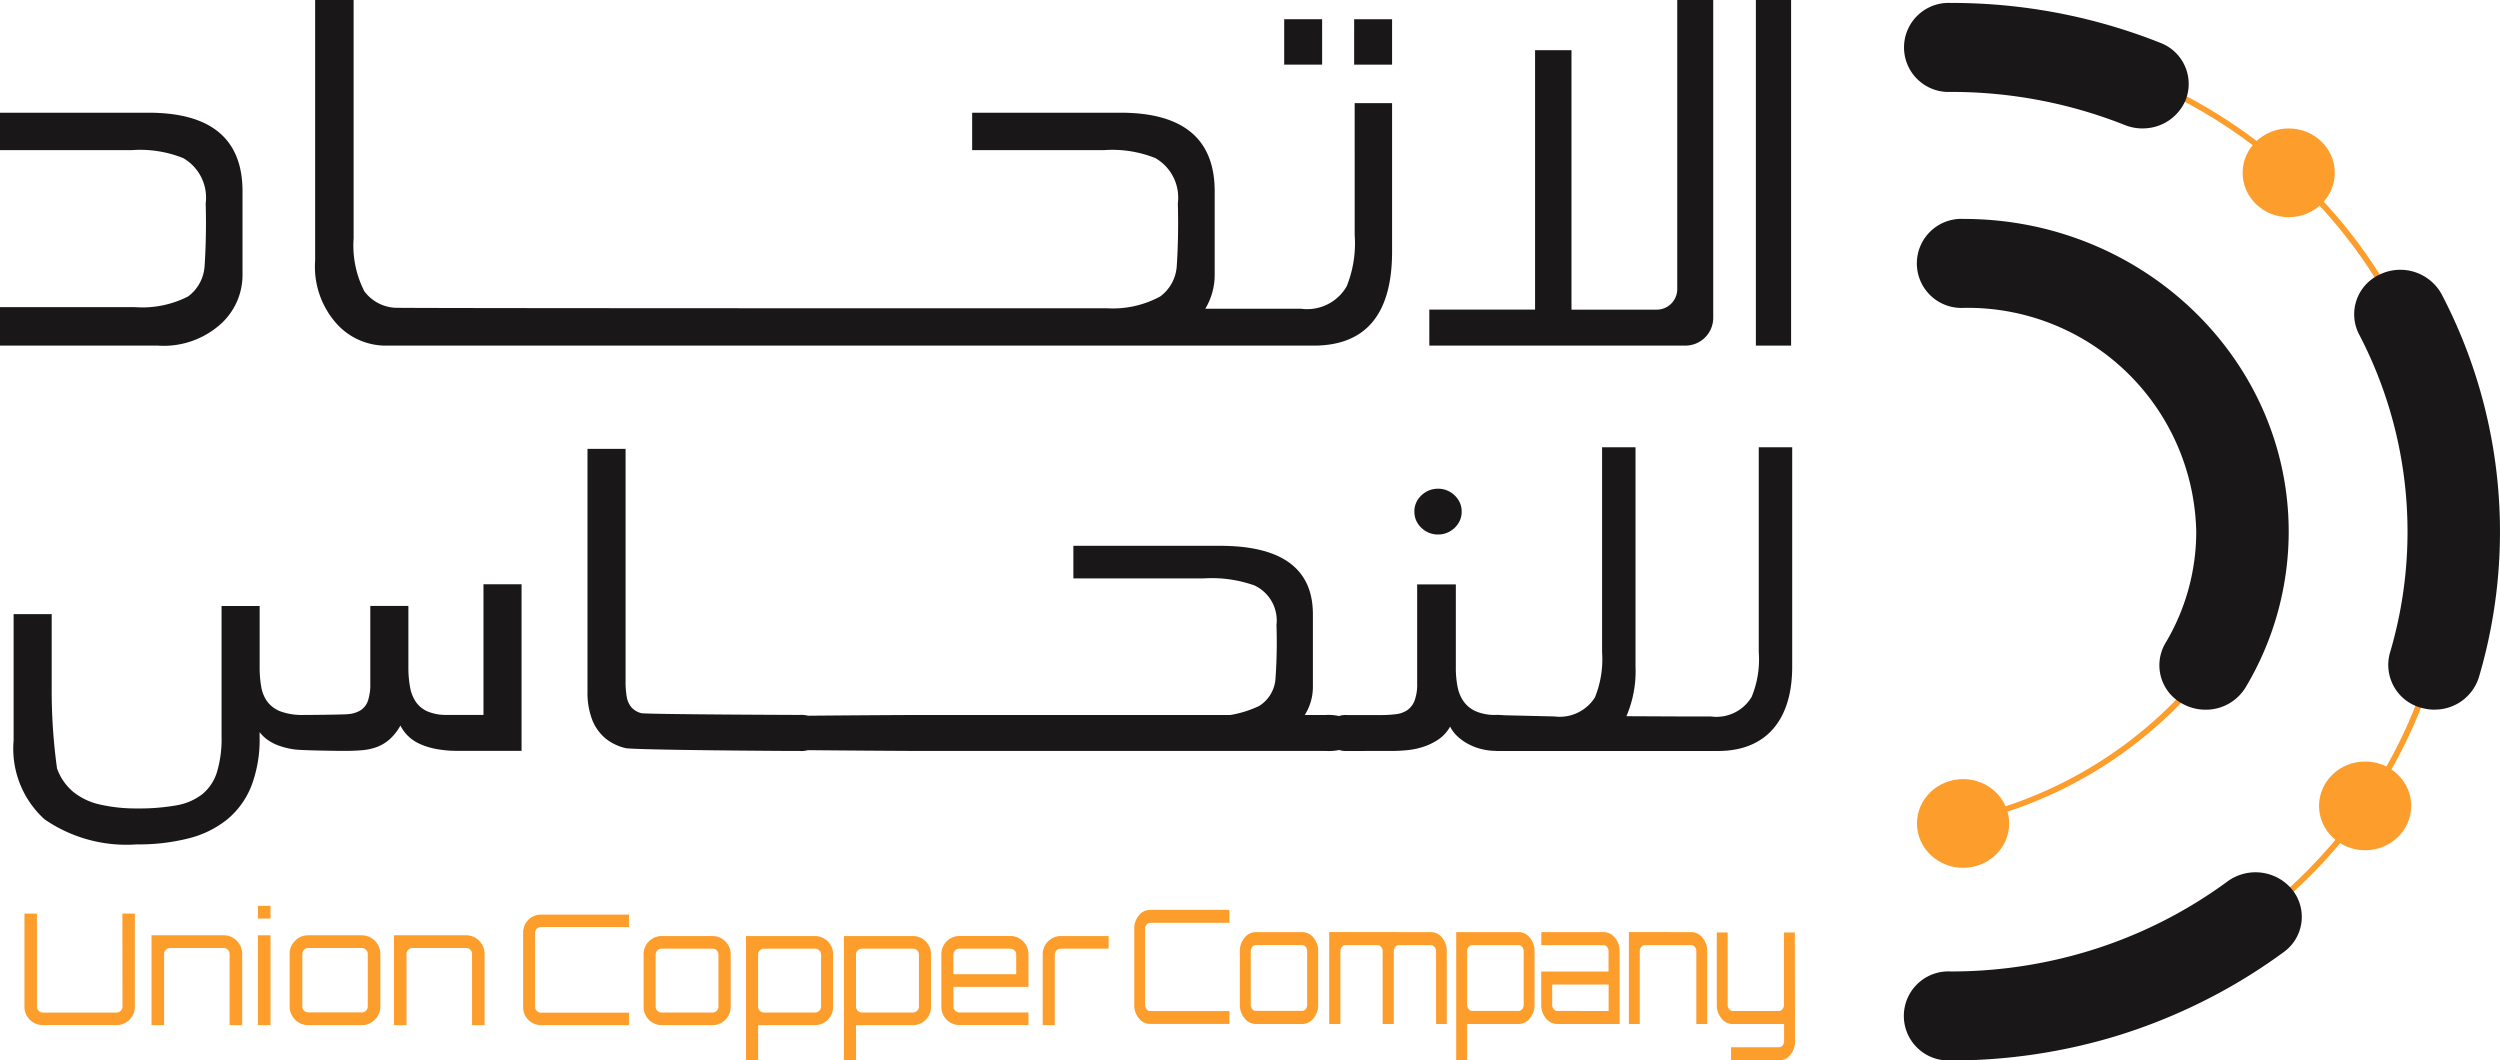
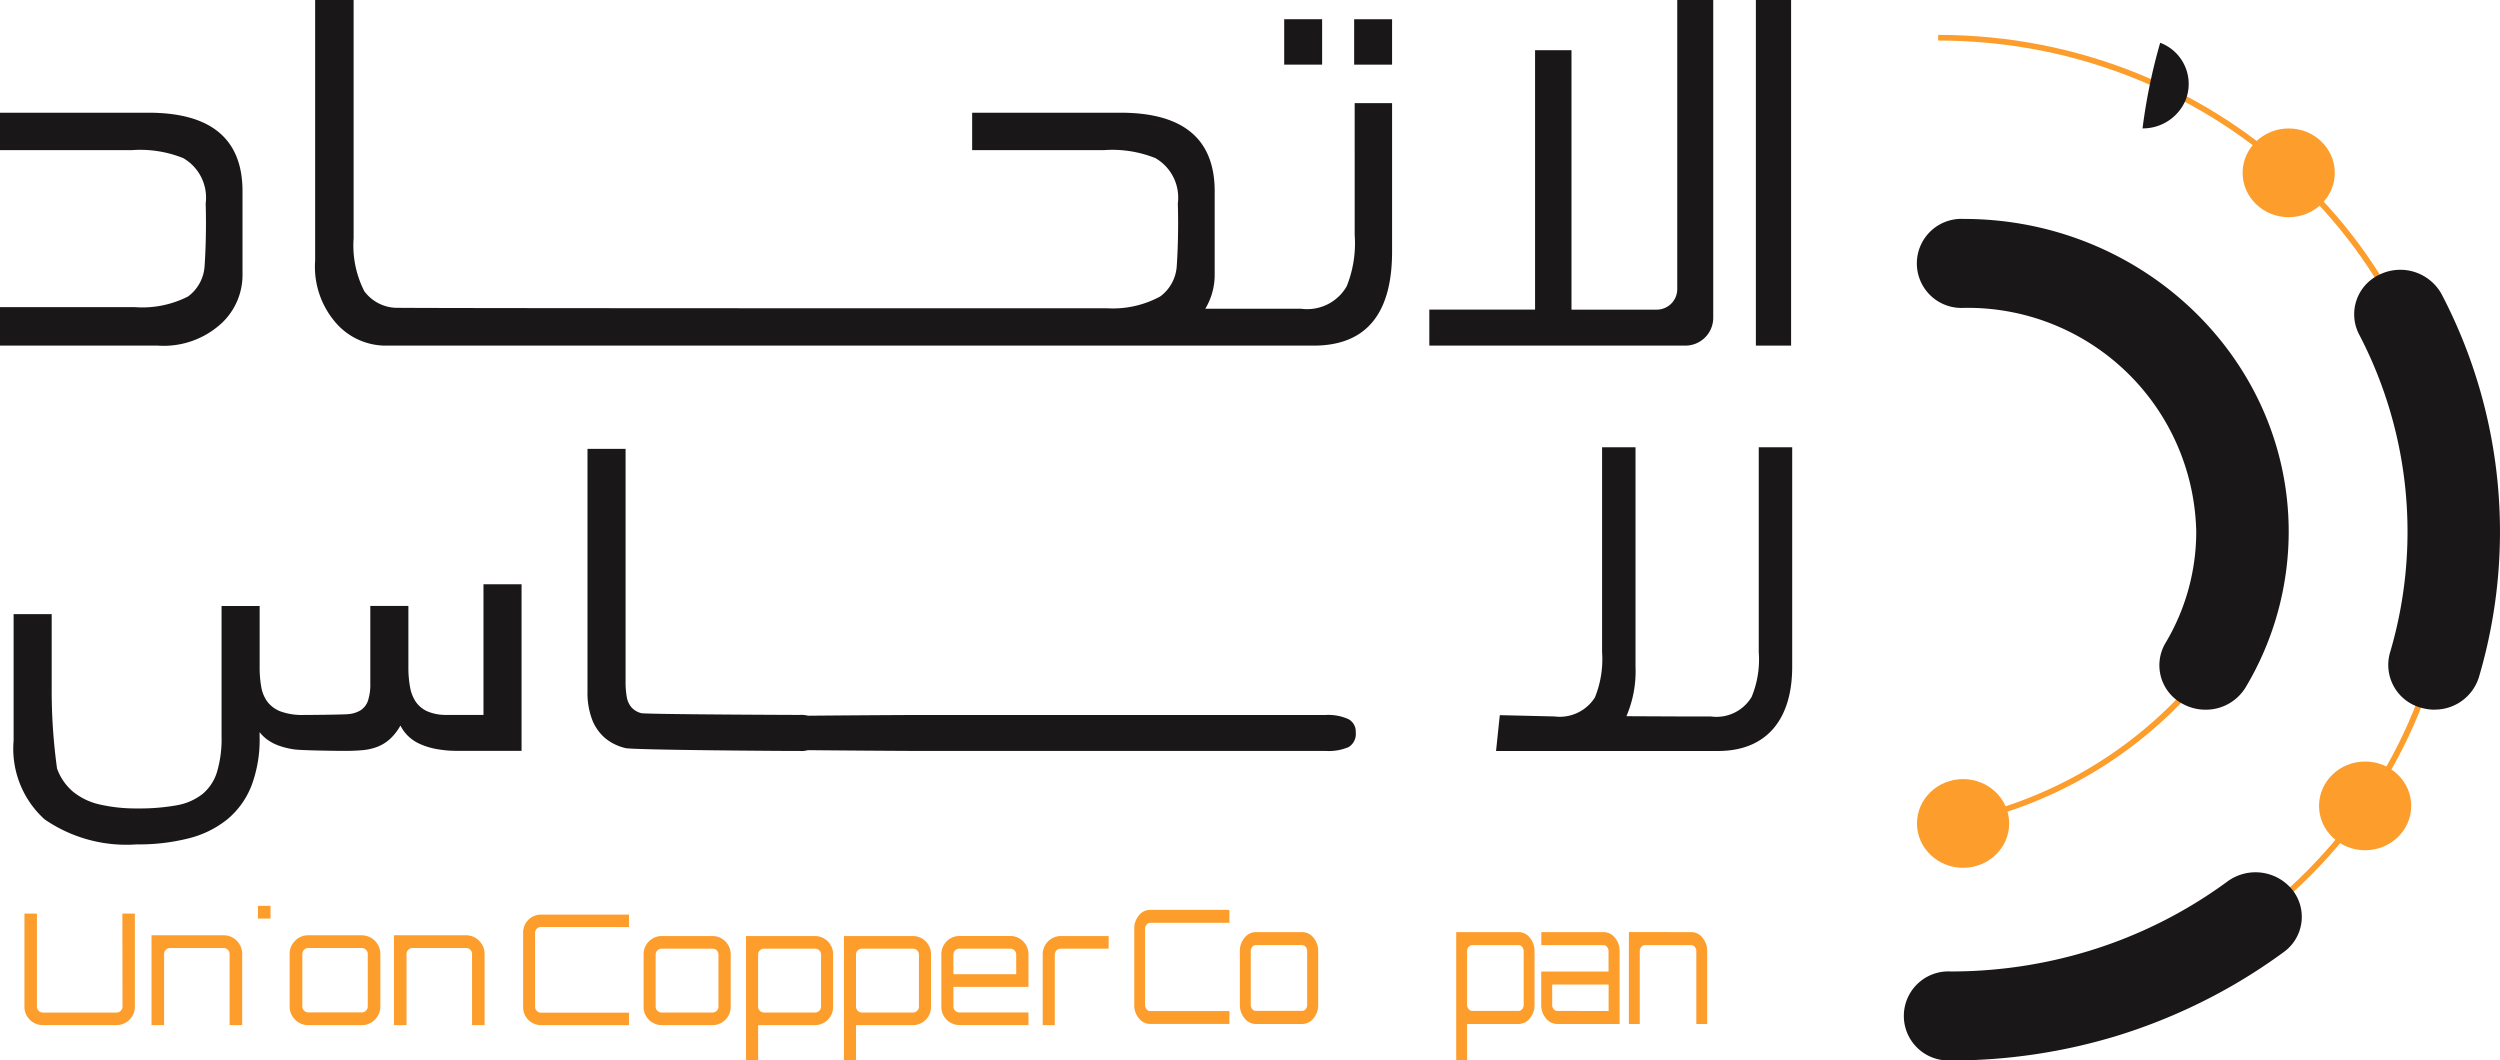
<svg xmlns="http://www.w3.org/2000/svg" width="140.333" height="59.525" viewBox="0 0 140.333 59.525">
  <defs>
    <style>.a{fill:#fc9d2c;}.b{fill:#1a1718;}</style>
  </defs>
  <g transform="translate(-39.993 -41.919)">
    <g transform="translate(41.369 92.768)">
      <g transform="translate(62.294 0.228)">
        <path class="a" d="M293.563,241.772h-4.448a.26.26,0,0,0-.2.1.369.369,0,0,0-.087.244v4.27a.366.366,0,0,0,.087.244.259.259,0,0,0,.2.1h4.448v.72h-4.448a.794.794,0,0,1-.632-.312,1.134,1.134,0,0,1-.261-.755v-4.27a1.136,1.136,0,0,1,.261-.755.8.8,0,0,1,.632-.311h4.448Z" transform="translate(-288.222 -241.051)" />
        <path class="a" d="M314.821,246.635h-2.588a.261.261,0,0,0-.205.1.372.372,0,0,0-.085.245v3.005a.369.369,0,0,0,.085.244.261.261,0,0,0,.205.1h2.588a.261.261,0,0,0,.205-.1.367.367,0,0,0,.085-.244v-3.005a.37.37,0,0,0-.085-.245.26.26,0,0,0-.205-.1m-2.588-.729h2.588a.812.812,0,0,1,.644.315,1.149,1.149,0,0,1,.264.761v3.005a1.145,1.145,0,0,1-.264.759.809.809,0,0,1-.644.317h-2.588a.8.8,0,0,1-.636-.317,1.141,1.141,0,0,1-.264-.759v-3.005a1.145,1.145,0,0,1,.264-.761.8.8,0,0,1,.636-.315" transform="translate(-305.405 -244.661)" />
-         <path class="a" d="M336.6,245.906a.8.8,0,0,1,.64.315,1.157,1.157,0,0,1,.259.761v4.081h-.6v-4.081a.362.362,0,0,0-.089-.245.269.269,0,0,0-.208-.1H334.81a.259.259,0,0,0-.2.1.368.368,0,0,0-.085.245v4.081H333.9v-4.081a.369.369,0,0,0-.086-.245.259.259,0,0,0-.2-.1h-1.8a.256.256,0,0,0-.2.1.367.367,0,0,0-.086.245v4.081H330.9v-5.158Z" transform="translate(-319.957 -244.661)" />
        <path class="a" d="M362.47,249.987v-3.005a.373.373,0,0,0-.085-.245.262.262,0,0,0-.206-.1h-2.588a.271.271,0,0,0-.209.1.358.358,0,0,0-.089.245v3.005a.356.356,0,0,0,.089.244.272.272,0,0,0,.209.1h2.588a.263.263,0,0,0,.206-.1.37.37,0,0,0,.085-.244m-.291-4.081a.806.806,0,0,1,.637.315,1.152,1.152,0,0,1,.263.761v3.005a1.148,1.148,0,0,1-.263.759.8.8,0,0,1-.637.317h-2.886v2.045h-.61v-7.2Z" transform="translate(-340.611 -244.661)" />
        <path class="a" d="M381.077,250.335v-1.486h-3.168v1.138a.363.363,0,0,0,.085.244.26.26,0,0,0,.2.1Zm-.29-4.429a.811.811,0,0,1,.644.315,1.149,1.149,0,0,1,.264.761v4.081h-3.5a.8.8,0,0,1-.636-.317,1.141,1.141,0,0,1-.265-.759V248.12h3.779v-1.138a.372.372,0,0,0-.085-.245.26.26,0,0,0-.205-.1H377.3v-.729Z" transform="translate(-354.45 -244.661)" />
        <path class="a" d="M399.962,245.906a.806.806,0,0,1,.637.315,1.151,1.151,0,0,1,.263.761v4.081h-.609v-4.081a.372.372,0,0,0-.084-.245.262.262,0,0,0-.206-.1h-2.588a.271.271,0,0,0-.209.1.359.359,0,0,0-.089.245v4.081h-.61v-5.158Z" transform="translate(-368.702 -244.661)" />
-         <path class="a" d="M420.11,252.075a1.169,1.169,0,0,1-.261.769.8.8,0,0,1-.639.316h-2.692v-.739h2.692a.256.256,0,0,0,.2-.1.363.363,0,0,0,.086-.244v-.96h-2.878a.8.8,0,0,1-.636-.316,1.148,1.148,0,0,1-.264-.76v-4.064h.61v4.064a.367.367,0,0,0,.086.244.257.257,0,0,0,.2.1h2.588a.257.257,0,0,0,.2-.1.363.363,0,0,0,.086-.244v-4.064h.61Z" transform="translate(-383.019 -244.712)" />
      </g>
      <g transform="translate(0)">
        <path class="a" d="M50.858,247.072a.326.326,0,0,1-.1.239.32.32,0,0,1-.236.1H46.39a.32.32,0,0,1-.237-.1.326.326,0,0,1-.1-.239v-5.216h-.7v5.216a1.009,1.009,0,0,0,.3.739.991.991,0,0,0,.732.3h4.133a.991.991,0,0,0,.732-.3,1.01,1.01,0,0,0,.3-.739v-5.216h-.7Z" transform="translate(-45.357 -241.421)" />
        <path class="a" d="M77.2,246.6H73.149v5.042h.706v-3.99a.321.321,0,0,1,.1-.239.336.336,0,0,1,.241-.1h3a.322.322,0,0,1,.237.1.329.329,0,0,1,.1.239v3.99h.706v-3.99a1.019,1.019,0,0,0-.305-.743A1,1,0,0,0,77.2,246.6Z" transform="translate(-66.02 -244.948)" />
-         <rect class="a" width="0.706" height="5.042" transform="translate(13.103 1.652)" />
        <rect class="a" width="0.706" height="0.713" transform="translate(13.103)" />
        <path class="a" d="M107.428,251.642a1.007,1.007,0,0,0,.745-.309,1.018,1.018,0,0,0,.306-.743v-2.938a1.049,1.049,0,0,0-1.05-1.052h-3a1,1,0,0,0-.736.309,1.018,1.018,0,0,0-.306.743v2.938a1.017,1.017,0,0,0,.306.743,1,1,0,0,0,.736.309ZM104.1,250.59v-2.938a.326.326,0,0,1,.1-.239.321.321,0,0,1,.236-.1h3a.323.323,0,0,1,.237.1.329.329,0,0,1,.1.239v2.938a.328.328,0,0,1-.1.239.322.322,0,0,1-.237.1h-3a.32.32,0,0,1-.236-.1A.326.326,0,0,1,104.1,250.59Z" transform="translate(-88.505 -244.948)" />
        <path class="a" d="M131.3,251.642v-3.99a1.019,1.019,0,0,0-.305-.743,1,1,0,0,0-.736-.309h-4.046v5.042h.706v-3.99a.322.322,0,0,1,.1-.239.337.337,0,0,1,.241-.1h3a.323.323,0,0,1,.237.1.329.329,0,0,1,.1.239v3.99Z" transform="translate(-105.475 -244.948)" />
        <g transform="translate(27.989 0.487)">
          <path class="a" d="M155.469,242.758a.336.336,0,0,0-.323.336v4.138a.336.336,0,0,0,.323.337h4.948v.7h-4.948a1.007,1.007,0,0,1-.993-1.035v-4.138a1.007,1.007,0,0,1,.993-1.034h4.948v.7Z" transform="translate(-154.476 -242.06)" />
          <path class="a" d="M184.715,246.765a1.023,1.023,0,0,1,1.01,1.043v2.914a1.023,1.023,0,0,1-1.01,1.043h-2.879a1.021,1.021,0,0,1-1-1.043v-2.914a1.021,1.021,0,0,1,1-1.043Zm-2.879.707a.336.336,0,0,0-.323.336v2.914a.336.336,0,0,0,.323.336h2.879a.33.33,0,0,0,.323-.336v-2.914a.33.33,0,0,0-.323-.336Z" transform="translate(-174.074 -245.558)" />
          <path class="a" d="M208.144,247.808v2.914a1.021,1.021,0,0,1-1,1.043h-3.21v1.983h-.679v-6.983h3.889A1.021,1.021,0,0,1,208.144,247.808Zm-.678,0a.336.336,0,0,0-.323-.336h-2.88a.337.337,0,0,0-.331.336v2.914a.337.337,0,0,0,.331.336h2.88a.335.335,0,0,0,.323-.336Z" transform="translate(-190.743 -245.558)" />
          <path class="a" d="M229.566,247.808v2.914a1.021,1.021,0,0,1-1,1.043h-3.21v1.983h-.679v-6.983h3.889A1.021,1.021,0,0,1,229.566,247.808Zm-.679,0a.336.336,0,0,0-.323-.336h-2.88a.337.337,0,0,0-.331.336v2.914a.337.337,0,0,0,.331.336h2.88a.336.336,0,0,0,.323-.336Z" transform="translate(-206.669 -245.558)" />
          <path class="a" d="M250.889,247.808v1.81h-4.212v1.1a.336.336,0,0,0,.323.336h3.889v.707H247a1.021,1.021,0,0,1-1-1.043v-2.914a1.021,1.021,0,0,1,1-1.043h2.879A1.023,1.023,0,0,1,250.889,247.808Zm-.687,1.1v-1.1a.33.33,0,0,0-.323-.336H247a.336.336,0,0,0-.323.336v1.1Z" transform="translate(-222.524 -245.558)" />
          <path class="a" d="M271.893,246.765v.707h-2.7a.336.336,0,0,0-.323.336v3.957h-.678v-3.957a1.021,1.021,0,0,1,1-1.043Z" transform="translate(-239.026 -245.558)" />
        </g>
      </g>
    </g>
    <g transform="translate(146.891 42.085)">
      <g transform="translate(3.296 37.211)">
        <path class="a" d="M469.677,196.483l-.074-.31a23.784,23.784,0,0,0,13.624-8.536l.265.191A24.119,24.119,0,0,1,469.677,196.483Z" transform="translate(-469.603 -187.637)" />
      </g>
      <g transform="translate(1.897 1.792)">
        <path class="a" d="M464.15,105.33v-.318c15.8,0,28.651-12.368,28.651-27.571S479.948,49.869,464.15,49.869v-.318c15.981,0,28.982,12.511,28.982,27.889S480.131,105.33,464.15,105.33Z" transform="translate(-464.15 -49.551)" />
      </g>
-       <path class="b" d="M470.123,49.609a2.663,2.663,0,0,1-.99-.19,26.375,26.375,0,0,0-9.786-1.86,2.5,2.5,0,1,1,0-4.995A31.707,31.707,0,0,1,471.114,44.8a2.467,2.467,0,0,1,1.409,3.262,2.6,2.6,0,0,1-2.4,1.544" transform="translate(-456.754 -42.565)" />
+       <path class="b" d="M470.123,49.609A31.707,31.707,0,0,1,471.114,44.8a2.467,2.467,0,0,1,1.409,3.262,2.6,2.6,0,0,1-2.4,1.544" transform="translate(-456.754 -42.565)" />
      <path class="b" d="M559.691,125.675a2.767,2.767,0,0,1-.714-.1,2.489,2.489,0,0,1-1.783-3.09,23.92,23.92,0,0,0-1.734-17.881,2.454,2.454,0,0,1,1.153-3.353,2.647,2.647,0,0,1,3.486,1.109,28.766,28.766,0,0,1,2.086,21.5,2.586,2.586,0,0,1-2.494,1.81" transform="translate(-529.937 -86.004)" />
      <path class="b" d="M459.347,243.385a2.5,2.5,0,1,1,0-4.994,26.517,26.517,0,0,0,7.776-1.155,25.905,25.905,0,0,0,7.772-3.9,2.664,2.664,0,0,1,3.637.471,2.436,2.436,0,0,1-.488,3.5,31.2,31.2,0,0,1-4.908,2.949A31.6,31.6,0,0,1,468.7,242a31.94,31.94,0,0,1-9.348,1.389" transform="translate(-456.754 -184.026)" />
      <path class="b" d="M475.8,117.373a2.659,2.659,0,0,1-1.29-.332,2.448,2.448,0,0,1-.957-3.41,12.182,12.182,0,0,0,1.727-6.248,12.83,12.83,0,0,0-13.051-12.565,2.5,2.5,0,1,1,0-4.993c10.057,0,18.241,7.876,18.241,17.559a17.038,17.038,0,0,1-2.419,8.738,2.613,2.613,0,0,1-2.25,1.252" transform="translate(-458.896 -77.702)" />
      <ellipse class="a" cx="2.587" cy="2.49" rx="2.587" ry="2.49" transform="translate(18.987 7.045)" />
      <ellipse class="a" cx="2.587" cy="2.49" rx="2.587" ry="2.49" transform="translate(23.277 42.581)" />
      <ellipse class="a" cx="2.587" cy="2.49" rx="2.587" ry="2.49" transform="translate(0.709 43.567)" />
    </g>
    <path class="b" d="M56.779,178.384a7.318,7.318,0,0,1-.46,2.741,4.654,4.654,0,0,1-1.34,1.869,5.613,5.613,0,0,1-2.162,1.073,11.349,11.349,0,0,1-2.93.344,8.1,8.1,0,0,1-5.179-1.406,5.348,5.348,0,0,1-1.738-4.419v-7.1h2.138v4.126a31.8,31.8,0,0,0,.3,4.539,3.05,3.05,0,0,0,.9,1.305,3.635,3.635,0,0,0,1.505.717,9.1,9.1,0,0,0,2.125.22,11.651,11.651,0,0,0,2.162-.172,3.27,3.27,0,0,0,1.462-.628,2.594,2.594,0,0,0,.823-1.24,6.474,6.474,0,0,0,.258-1.993v-7.332h2.138v3.452a6.148,6.148,0,0,0,.092,1.1,1.94,1.94,0,0,0,.357.842,1.688,1.688,0,0,0,.749.534,3.549,3.549,0,0,0,1.272.19c.4,0,2.225-.016,2.512-.047a1.571,1.571,0,0,0,.7-.225,1.043,1.043,0,0,0,.4-.534,2.916,2.916,0,0,0,.129-.961v-4.354h2.138v3.452a6.029,6.029,0,0,0,.093,1.1,2.132,2.132,0,0,0,.331.842,1.569,1.569,0,0,0,.664.534,2.676,2.676,0,0,0,1.088.19h2.039v-7.332h2.138v9.349H67.916a6.278,6.278,0,0,1-1.266-.112,3.958,3.958,0,0,1-.928-.3,2.26,2.26,0,0,1-.639-.451,2.233,2.233,0,0,1-.4-.557,3,3,0,0,1-.59.759,2.321,2.321,0,0,1-.7.433,3.078,3.078,0,0,1-.835.19q-.455.041-1.007.041c-.525,0-2.451-.027-2.819-.083a4.233,4.233,0,0,1-.928-.232,2.529,2.529,0,0,1-.62-.338,2.09,2.09,0,0,1-.406-.4Z" transform="translate(-2.213 -95.094)" />
    <path class="b" d="M181.473,156.08a1.123,1.123,0,0,1-.233.824,1.111,1.111,0,0,1-.774.22H180.1c-.533,0-8.965-.054-9.408-.16a2.786,2.786,0,0,1-1.137-.552,2.6,2.6,0,0,1-.737-1.038,4.276,4.276,0,0,1-.264-1.608v-13.6h2.138v13.062a4.766,4.766,0,0,0,.067.866,1.2,1.2,0,0,0,.264.581,1.109,1.109,0,0,0,.546.326c.234.067,8.484.1,8.861.1h.049a1.057,1.057,0,0,1,.755.231A.992.992,0,0,1,181.473,156.08Z" transform="translate(-95.583 -73.051)" />
    <path class="b" d="M216.967,198.4h2.424a2.745,2.745,0,0,1,1.285.231.789.789,0,0,1,.414.742.86.86,0,0,1-.393.824,2.842,2.842,0,0,1-1.306.22H196.309c-.58,0-14.408-.077-14.685-.231a.788.788,0,0,1-.414-.742.853.853,0,0,1,.4-.824c.27-.147,14.1-.22,14.7-.22H213.32" transform="translate(-104.995 -116.346)" />
-     <path class="b" d="M331.9,163.589a1.084,1.084,0,0,1-.762-.231.981.981,0,0,1-.246-.742,1.1,1.1,0,0,1,.239-.824,1.116,1.116,0,0,1,.768-.22h1.892a6.757,6.757,0,0,0,.835-.047,1.459,1.459,0,0,0,.645-.225,1.152,1.152,0,0,0,.411-.534,2.567,2.567,0,0,0,.147-.961V154.24H338V158.9a5.381,5.381,0,0,0,.1,1.1,2.092,2.092,0,0,0,.362.842,1.681,1.681,0,0,0,.694.534,2.761,2.761,0,0,0,1.1.19,1.084,1.084,0,0,1,.762.231.982.982,0,0,1,.246.742,1.1,1.1,0,0,1-.239.824,1.117,1.117,0,0,1-.768.22,3.335,3.335,0,0,1-.811-.1,3.186,3.186,0,0,1-.749-.285,2.806,2.806,0,0,1-.608-.433,1.93,1.93,0,0,1-.411-.546,2.085,2.085,0,0,1-.632.706,3.328,3.328,0,0,1-.83.415,4.141,4.141,0,0,1-.915.2,8.909,8.909,0,0,1-.891.047Zm3.772-13.441a1.194,1.194,0,0,1,.1-.493,1.329,1.329,0,0,1,.289-.409,1.382,1.382,0,0,1,.423-.279,1.344,1.344,0,0,1,.522-.1,1.306,1.306,0,0,1,.509.1,1.371,1.371,0,0,1,.424.279,1.314,1.314,0,0,1,.288.409,1.182,1.182,0,0,1,.1.493,1.2,1.2,0,0,1-.1.5,1.3,1.3,0,0,1-.288.41,1.357,1.357,0,0,1-.424.279,1.293,1.293,0,0,1-.509.1,1.33,1.33,0,0,1-.522-.1,1.368,1.368,0,0,1-.423-.279,1.316,1.316,0,0,1-.289-.41A1.212,1.212,0,0,1,335.674,150.147Z" transform="translate(-216.286 -79.515)" />
    <path class="b" d="M367.394,156.847h12.47c2.628,0,4.154-1.672,4.154-4.732V139.8h-1.877V151.3a5.511,5.511,0,0,1-.4,2.511,2.3,2.3,0,0,1-2.279,1.1H378.2l-3.488-.016a6.393,6.393,0,0,0,.511-2.782V139.8h-1.877V151.3a5.714,5.714,0,0,1-.4,2.536,2.335,2.335,0,0,1-2.279,1.072l-3.063-.072" transform="translate(-243.423 -72.773)" />
    <path class="b" d="M251.741,205.805h24.866" transform="translate(-157.435 -121.85)" />
-     <path class="b" d="M277.215,170.961h-5.323a2.94,2.94,0,0,0,.522-1.7v-4.052c0-2.562-1.747-3.843-5.212-3.843h-8.233v1.83h7.315a7.15,7.15,0,0,1,2.843.392,2.173,2.173,0,0,1,1.243,2.222,28.866,28.866,0,0,1-.059,3.058,1.961,1.961,0,0,1-.918,1.49,6.084,6.084,0,0,1-2.932.578h-6.709v0c-1.452,0-6.071,0-6.278-.026" transform="translate(-158.724 -88.809)" />
    <rect class="b" width="2.129" height="2.549" transform="translate(112.079 42.998)" />
    <rect class="b" width="2.129" height="2.549" transform="translate(116.006 42.999)" />
    <rect class="b" width="1.977" height="19.4" transform="translate(138.556 41.919)" />
    <path class="b" d="M167.315,55.113a6.456,6.456,0,0,1-.45,2.879,2.558,2.558,0,0,1-2.549,1.259h-5.388a3.692,3.692,0,0,0,.528-1.949V52.654c0-2.938-1.769-4.408-5.278-4.408h-8.336v2.1h7.407a6.476,6.476,0,0,1,2.879.449,2.559,2.559,0,0,1,1.259,2.549s.064,1.666-.06,3.508a2.3,2.3,0,0,1-.929,1.709,5.559,5.559,0,0,1-2.968.663h-6.792v0c-1.469,0-33,0-33.207-.03a2.3,2.3,0,0,1-1.709-.929,5.646,5.646,0,0,1-.6-2.969V41.919h-2.16V56.552a4.79,4.79,0,0,0,1.289,3.628,3.715,3.715,0,0,0,2.729,1.14h52.026c2.939,0,4.408-1.769,4.408-5.278V47.707h-2.1Z" transform="translate(-51.279)" />
    <path class="b" d="M366.707,58.15a1.151,1.151,0,0,1-1.151,1.151h-4.785V44.738h-2.045V59.3H352.79v2.02h14.374a1.562,1.562,0,0,0,1.563-1.562V41.92h-2.02Z" transform="translate(-232.565 -0.001)" />
    <path class="b" d="M48.328,66.587H39.993v2.1H47.4a6.477,6.477,0,0,1,2.879.449,2.56,2.56,0,0,1,1.259,2.549s.064,1.666-.06,3.508a2.3,2.3,0,0,1-.929,1.709,5.642,5.642,0,0,1-2.969.6H39.993V79.66h8.846a4.792,4.792,0,0,0,3.628-1.289,3.713,3.713,0,0,0,1.139-2.728V70.995c0-2.938-1.769-4.408-5.277-4.408" transform="translate(0 -18.341)" />
  </g>
</svg>